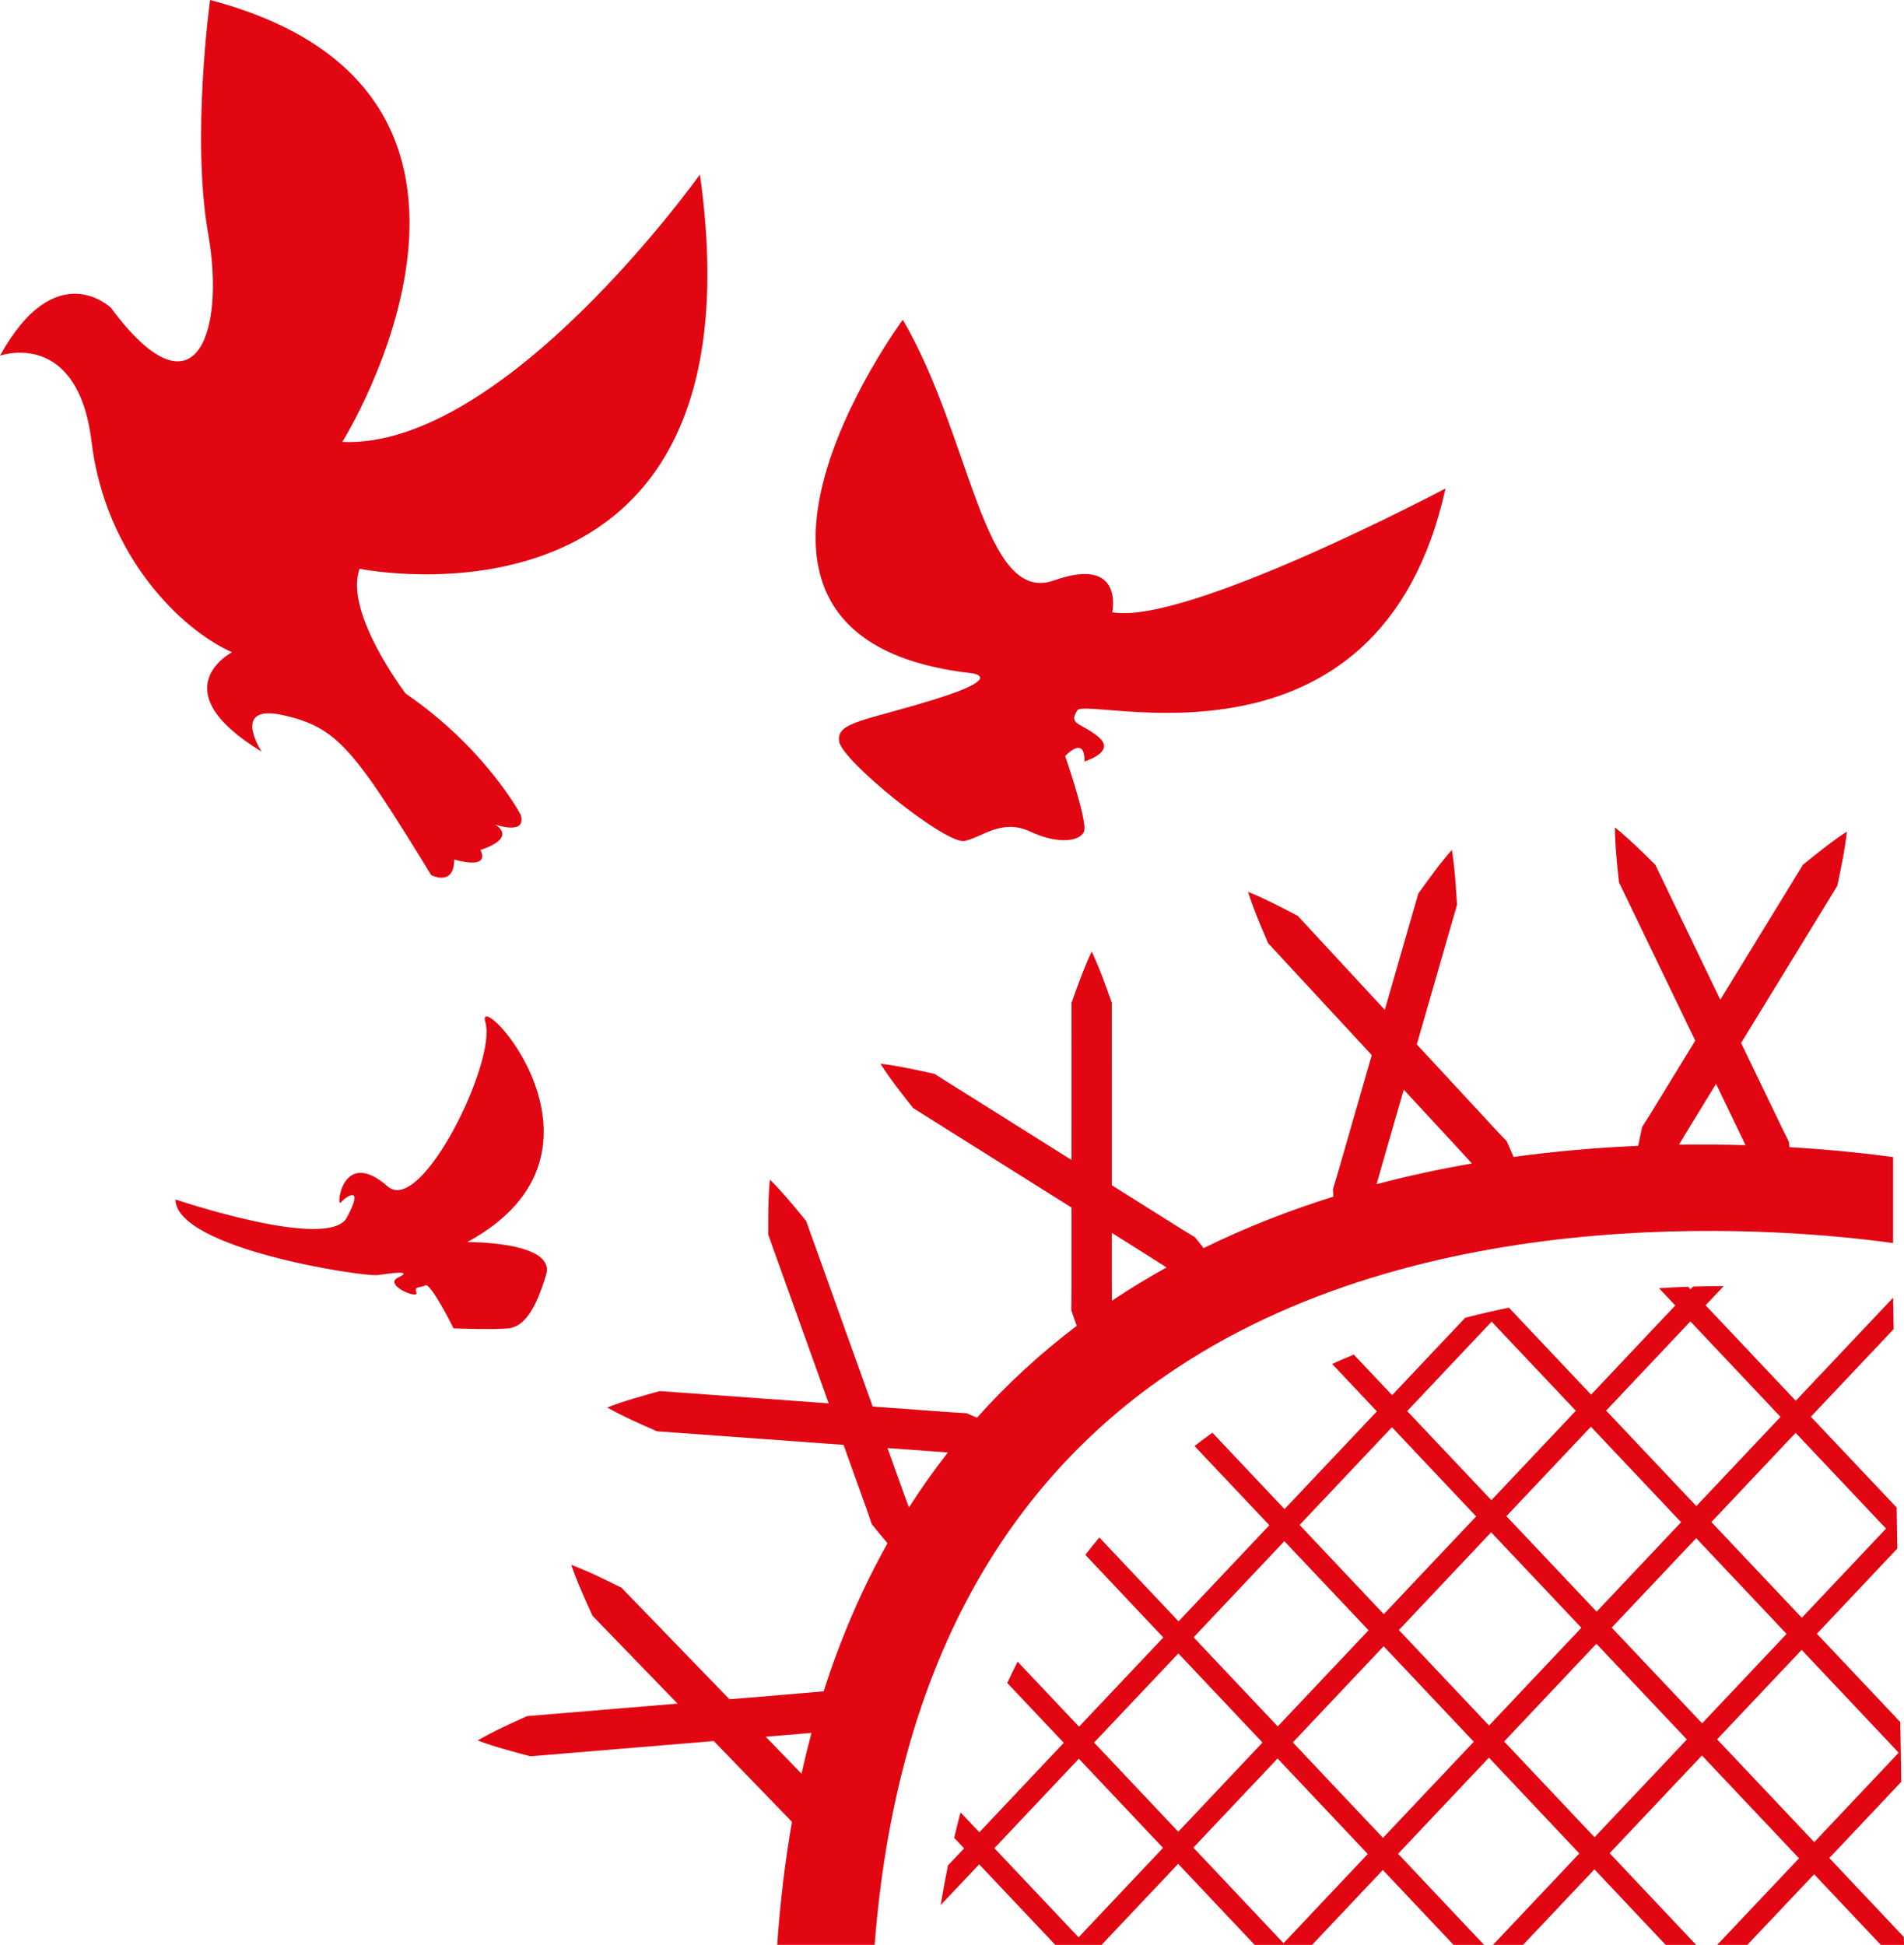
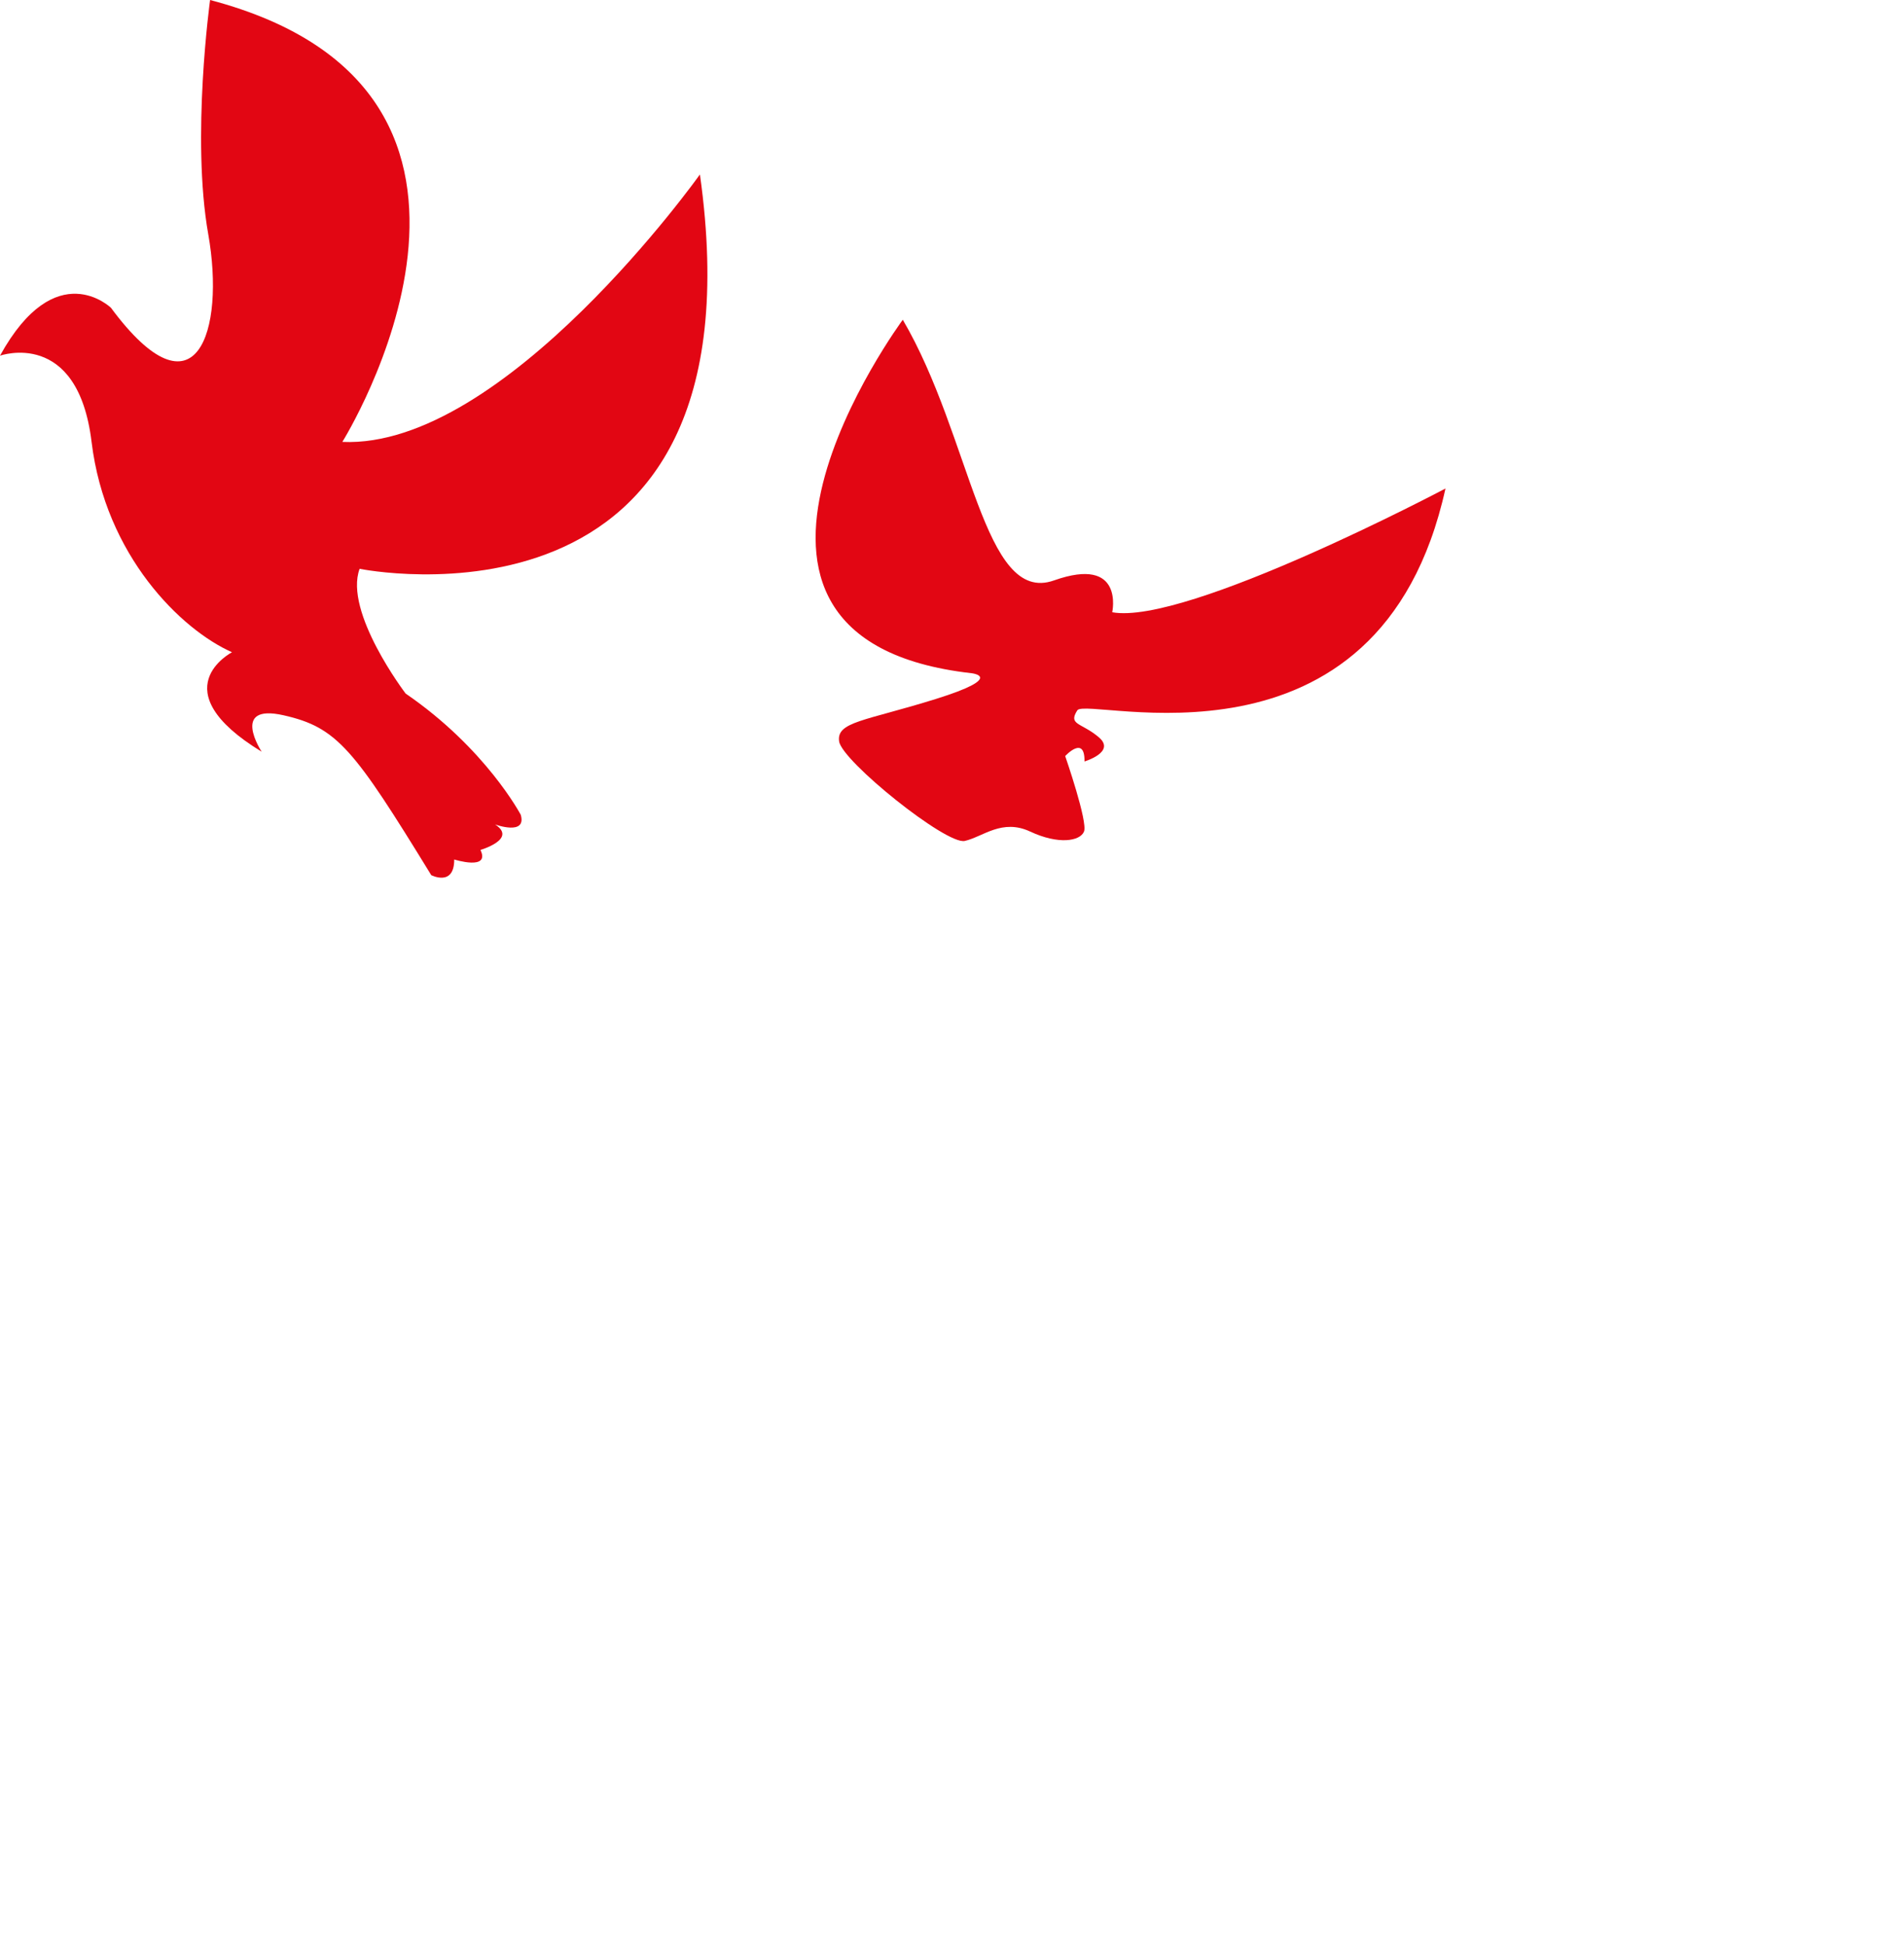
<svg xmlns="http://www.w3.org/2000/svg" version="1.1" id="SVG" x="0px" y="0px" width="236.072px" height="241.157px" viewBox="0 0 236.072 241.157" xml:space="preserve">
  <g>
-     <path fill-rule="evenodd" clip-rule="evenodd" fill="#E20613" d="M236.053,240.178l-9.24-9.79l8.92-9.45l-0.119-7.409   l-10.34-10.951l9.971-10.569l-0.08-5.08l-10.641-11.261l10.27-10.869l-0.07-3.881c0,0,0,0-0.01,0l-12.061,12.771l-11.18-11.84   l2.25-2.38c-1.229,0-2.5,0.02-3.799,0.06l-0.32,0.34l-0.301-0.319c-1.17,0.04-2.379,0.1-3.609,0.18l2.02,2.14l-10.439,11.061   l-10.189-10.79c-1.791,0.37-3.602,0.779-5.41,1.25l-9.07,9.6l-4.75-5.029c-0.9,0.369-1.801,0.76-2.689,1.16l5.549,5.879   l-11.449,12.121l-8.941-9.471c-0.75,0.53-1.488,1.08-2.219,1.65l9.279,9.82l-11.26,11.92l-9.82-10.4c-0.59,0.7-1.17,1.41-1.74,2.15   l9.67,10.25l-10.449,11.06l-7.619-8.069c-0.432,0.869-0.861,1.75-1.281,2.649l7.01,7.42l-10.469,11.09l-2.33-2.46   c-0.281,1.03-0.541,2.08-0.791,3.15l1.23,1.31l-2,2.11c-0.33,1.6-0.631,3.24-0.91,4.92l4.779-5.051l9.441,9.99h5.729l9.5-10.05   l9.49,10.05h7.111l8.779-9.289l8.77,9.289h3.781l-10.66-11.3l11.26-11.92l11.209,11.88l-10.709,11.34h3.73l8.85-9.369l8.84,9.369   h3.779l-10.73-11.369l11.441-12.121l12.039,12.75l-10.15,10.74h3.74l8.281-8.76l8.27,8.76h2.879L236.053,240.178z M233.844,189.538   l-10.441,11.06l-11.209-11.87l10.439-11.061L233.844,189.538z M209.584,163.848l11.18,11.84l-10.441,11.06l-11.18-11.84   L209.584,163.848z M208.434,188.747l-10.471,11.091l-11.189-11.841l10.48-11.09L208.434,188.747z M184.943,163.878l10.439,11.05   l-10.469,11.09l-10.441-11.05L184.943,163.878z M172.584,176.968l10.439,11.061l-11.451,12.119l-10.439-11.06L172.584,176.968z    M159.244,191.098l10.439,11.05l-11.26,11.92l-10.43-11.05L159.244,191.098z M133.732,240.218l-10.439-11.051l10.471-11.09   l10.439,11.051L133.732,240.218z M135.652,216.067l10.451-11.05l10.43,11.05l-10.439,11.061L135.652,216.067z M159.143,240.948   l-11.18-11.851l10.439-11.05l11.182,11.84L159.143,240.948z M171.473,227.888l-11.18-11.84l11.26-11.92l11.18,11.84   L171.473,227.888z M173.443,202.118l11.439-12.121l11.189,11.841l-11.449,12.12L173.443,202.118z M197.703,227.808l-11.209-11.87   l11.439-12.12l11.219,11.87L197.703,227.808z M199.834,201.817l10.469-11.09l11.211,11.87l-10.471,11.09L199.834,201.817z    M212.902,215.667l10.48-11.09l12.031,12.75l-10.471,11.09L212.902,215.667z" />
-     <path fill-rule="evenodd" clip-rule="evenodd" fill="#E20613" d="M145.717,169.757c32.516-21.613,76.947-17.301,89.002-15.621   v-10.663c-3.088-0.421-7.5-0.913-12.84-1.23c-0.027-0.225-0.049-0.451-0.078-0.675c-0.963-1.887-1.85-3.811-2.779-5.714   l-3.146-6.533l1.977-3.227c2.166-3.538,7.863-12.844,9.951-16.257c0.459-2.204,0.936-4.395,1.186-6.725   c-1.961,1.282-3.695,2.704-5.449,4.113c-2.115,3.456-7.768,12.689-9.953,16.258l-0.291,0.478c-1.932-4.01-6.385-13.255-8.059-16.73   c-1.604-1.579-3.188-3.167-5.01-4.641c0.016,2.344,0.27,4.571,0.504,6.81c1.758,3.65,6.457,13.404,8.271,17.174l1.186,2.462   l-3.236,5.287c-1.115,1.801-2.191,3.626-3.34,5.406c-0.178,0.776-0.342,1.562-0.496,2.353c-4.902,0.211-10.096,0.639-15.455,1.377   c-0.275-0.656-0.555-1.308-0.844-1.95c-1.477-1.52-2.889-3.099-4.336-4.645l-6.816-7.361c1.301-4.518,3.963-13.756,4.988-17.315   c-0.145-2.246-0.266-4.485-0.643-6.798c-1.551,1.757-2.846,3.589-4.162,5.413c-0.848,2.942-2.766,9.601-4.152,14.414   c-3.428-3.701-8.621-9.309-10.801-11.663c-1.996-1.037-3.977-2.091-6.152-2.963c0.703,2.235,1.604,4.29,2.484,6.36   c2.723,2.941,9.945,10.738,12.852,13.878l-3.025,10.503c-0.598,2.032-1.148,4.077-1.783,6.099c0.014,0.314,0.033,0.632,0.051,0.947   c-5.414,1.69-10.814,3.792-16.086,6.381c-0.354-0.452-0.711-0.897-1.072-1.339c-1.818-1.084-3.594-2.242-5.393-3.359l-4.918-3.091   v-3.566c0-4.149,0.002-15.061,0.002-19.063c-0.76-2.118-1.496-4.236-2.498-6.354c-1.004,2.118-1.74,4.236-2.502,6.354   c0,4.051-0.002,14.878-0.002,19.063v0.426l-0.842-0.528c-3.514-2.207-12.75-8.012-16.141-10.142   c-2.197-0.482-4.383-0.985-6.709-1.264c1.26,1.977,2.66,3.728,4.049,5.498c3.432,2.155,12.598,7.915,16.141,10.141l3.5,2.199v6.378   c-0.012,2.118,0.023,4.236-0.025,6.354c0.215,0.644,0.443,1.287,0.678,1.93c-4.531,3.432-8.654,7.231-12.371,11.391   c-0.432-0.189-0.865-0.377-1.297-0.559c-2.117-0.104-4.227-0.293-6.34-0.436l-5.297-0.385l-1.816-5.065   c-1.398-3.905-5.08-14.177-6.43-17.944c-1.43-1.738-2.838-3.483-4.498-5.139c-0.229,2.332-0.207,4.574-0.209,6.825   c1.367,3.814,5.02,14.006,6.432,17.944l1.068,2.982l-1.924-0.14c-4.139-0.301-15.021-1.091-19.014-1.381   c-2.166,0.604-4.332,1.187-6.518,2.033c2.039,1.154,4.1,2.042,6.156,2.954c4.041,0.293,14.84,1.077,19.012,1.381l4.131,0.301   l1.375,3.832c0.703,1.998,1.451,3.979,2.119,5.99c0.631,0.799,1.281,1.592,1.957,2.375c-3.172,5.662-5.813,11.785-7.916,18.362   c-1.703,0.159-3.41,0.289-5.115,0.44l-6.566,0.546l-0.137-0.142c-2.885-2.981-10.473-10.82-13.256-13.696   c-2.02-0.993-4.021-2.003-6.217-2.827c0.754,2.22,1.697,4.254,2.623,6.305c2.154,2.225,7.055,7.287,10.547,10.896   c-4.352,0.362-14.768,1.229-18.654,1.552c-2.049,0.934-4.098,1.844-6.127,3.019c2.195,0.824,4.367,1.383,6.541,1.965   c4.037-0.336,14.826-1.233,18.996-1.58l3.74-0.312l7.053,7.288c0.877,0.915,1.76,1.821,2.641,2.732   c-0.85,4.88-1.465,9.956-1.83,15.236l0.059,0.015h12.023C110.979,208.536,123.506,184.523,145.717,169.757z M211.215,136.933   l1.555-2.538l1.746,3.629c0.631,1.327,1.273,2.647,1.906,3.975c-2.6-0.078-5.357-0.104-8.244-0.063   C209.166,140.254,210.205,138.603,211.215,136.933z M171.857,142.715l2.189-7.601l4.766,5.146c1.225,1.337,2.471,2.657,3.686,4.004   c-3.895,0.674-7.848,1.52-11.82,2.57C171.068,145.461,171.469,144.089,171.857,142.715z M137.85,156.11v-3.237l2.26,1.42   c1.506,0.958,3.025,1.895,4.525,2.863c-2.18,1.213-4.332,2.51-6.443,3.911c-0.111,0.073-0.217,0.15-0.328,0.225   C137.846,159.564,137.857,157.838,137.85,156.11z M110.668,181.303l-0.627-1.75l3.092,0.225c1.461,0.114,2.924,0.214,4.387,0.326   c-1.707,2.182-3.313,4.452-4.816,6.81C111.996,185.054,111.35,183.172,110.668,181.303z M99.145,219.692l-4.207-4.346l2.486-0.207   c1.063-0.082,2.127-0.178,3.189-0.268c-0.445,1.66-0.857,3.347-1.238,5.059C99.297,219.853,99.221,219.771,99.145,219.692z" />
    <path fill-rule="evenodd" clip-rule="evenodd" fill="#E20613" d="M32.439,93.207c0,0-3.943-6.021,2.723-4.515   s8.709,4.177,18.309,19.824c0,0,2.848,1.469,2.848-1.942c0,0,4.5,1.414,3.25-1.186c0,0,4.623-1.345,1.813-3.16   c0,0,3.938,1.436,3.188-1.189c0,0-4.307-8.211-14.277-15.043c0,0-7.689-10.101-5.705-15.467c0,0,50.531,10.318,42.193-48.898   c0,0-24.211,34.045-44.336,33.164c0,0,27.08-43.334-16.396-54.795c0,0-2.354,17.039-0.229,29.039S24.326,52.427,13.76,38.17   c0,0-6.83-6.628-13.76,5.933c0,0,9.637-3.427,11.354,10.692c1.715,14.119,11.113,23.291,17.414,26.08   C28.768,80.875,19.809,85.501,32.439,93.207z" />
    <path fill-rule="evenodd" clip-rule="evenodd" fill="#E20613" d="M120.451,83.475c0,0,4.33,0.465-4.443,3.202   c-8.771,2.737-12.32,2.806-11.967,5.254c0.355,2.448,13.303,12.865,15.582,12.341s4.613-2.795,8.113-1.159   c3.5,1.635,6.166,1.198,6.666,0s-2.332-9.365-2.332-9.365s2.451-2.667,2.393,0.667c0,0,3.939-1.167,1.773-3   c-2.166-1.834-3.832-1.501-2.666-3.334s37.469,9.65,45.65-27.508c0,0-32.15,17.008-41.318,15.342c0,0,1.553-7.058-7.223-3.945   c-8.777,3.111-10.213-17.757-18.744-32.322C111.936,39.646,82.668,79.201,120.451,83.475z" />
-     <path fill-rule="evenodd" clip-rule="evenodd" fill="#E20613" d="M63.059,164.71c1.988-0.204,3.428-2.527,4.654-6.66   c1.225-4.133-9.771-4.041-9.771-4.041c20.705-11.239,0.795-32.095,2.238-27.265c1.445,4.83-7.955,24.013-12.102,20.37   c-5.678-4.987-6.447,2.737-5.822,1.987s3-2.313,0.75,1.875s-21.25-2.25-21.25-2.25c0.063,6.125,23.375,9.625,25.059,9.38   s4.504-0.63,2.57,0.29s2.559,2.768,2.246,1.893s0.439-0.541,1.105-0.912s3.5,5.333,3.5,5.333S61.07,164.914,63.059,164.71z" />
  </g>
</svg>